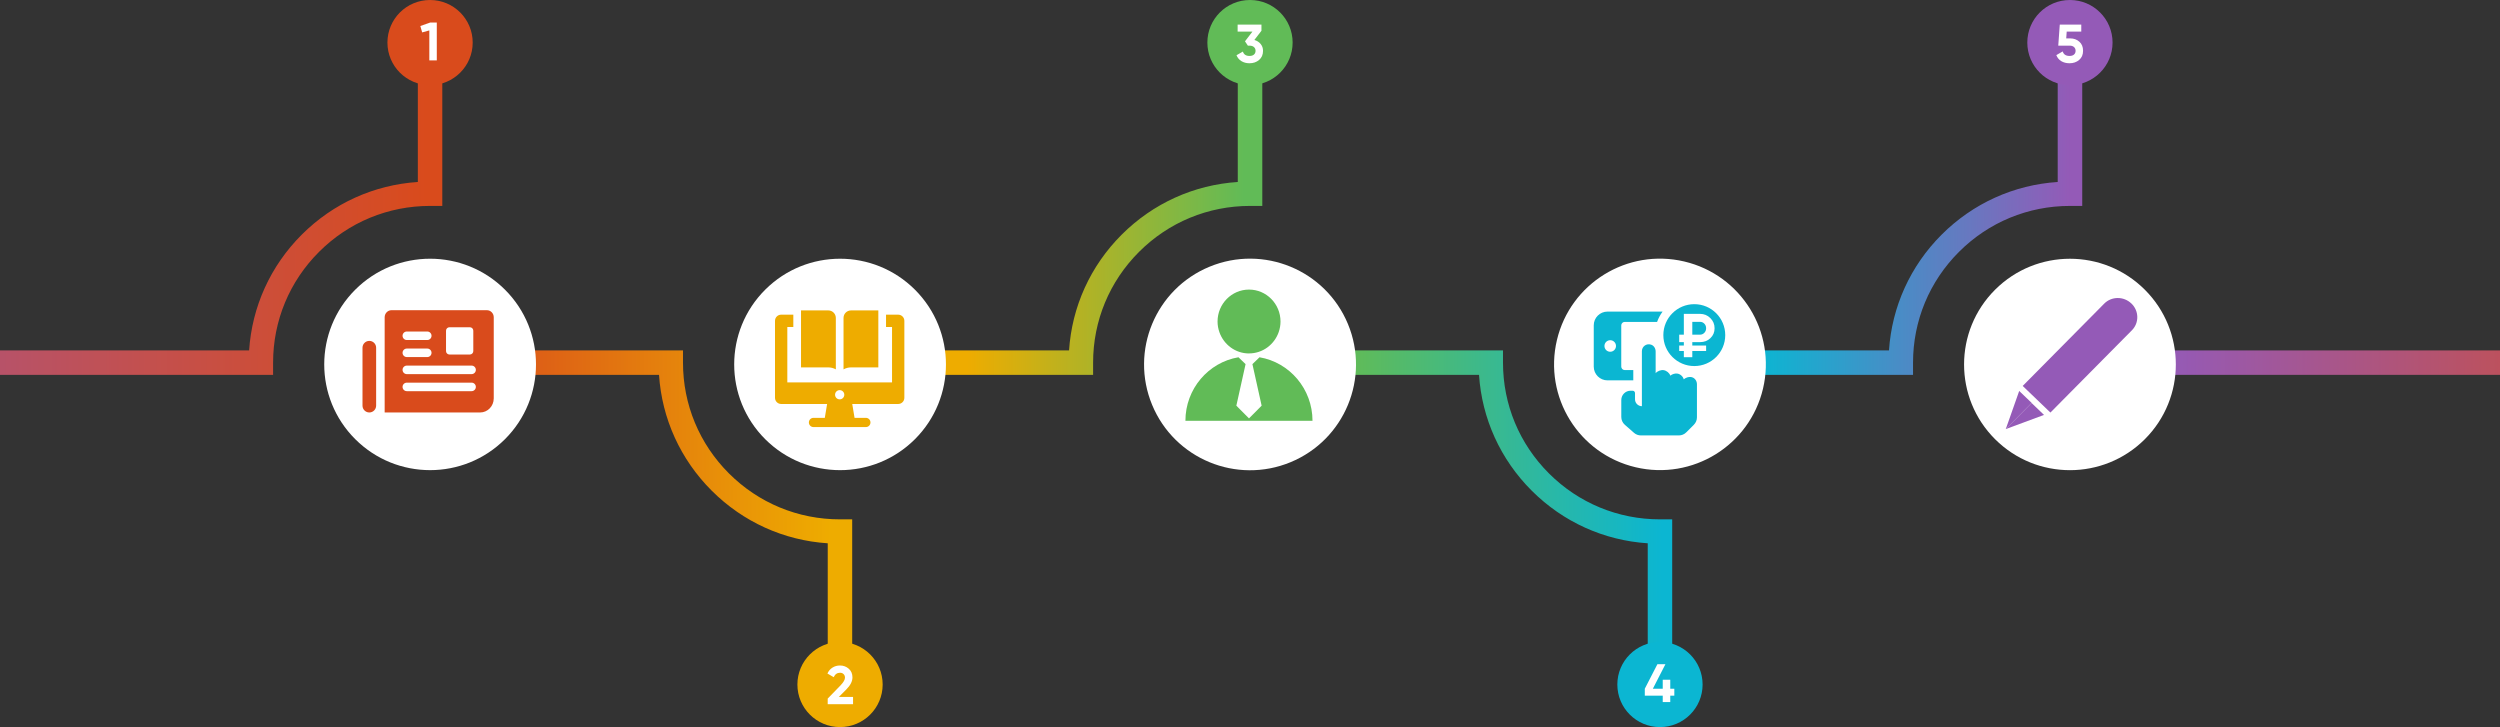
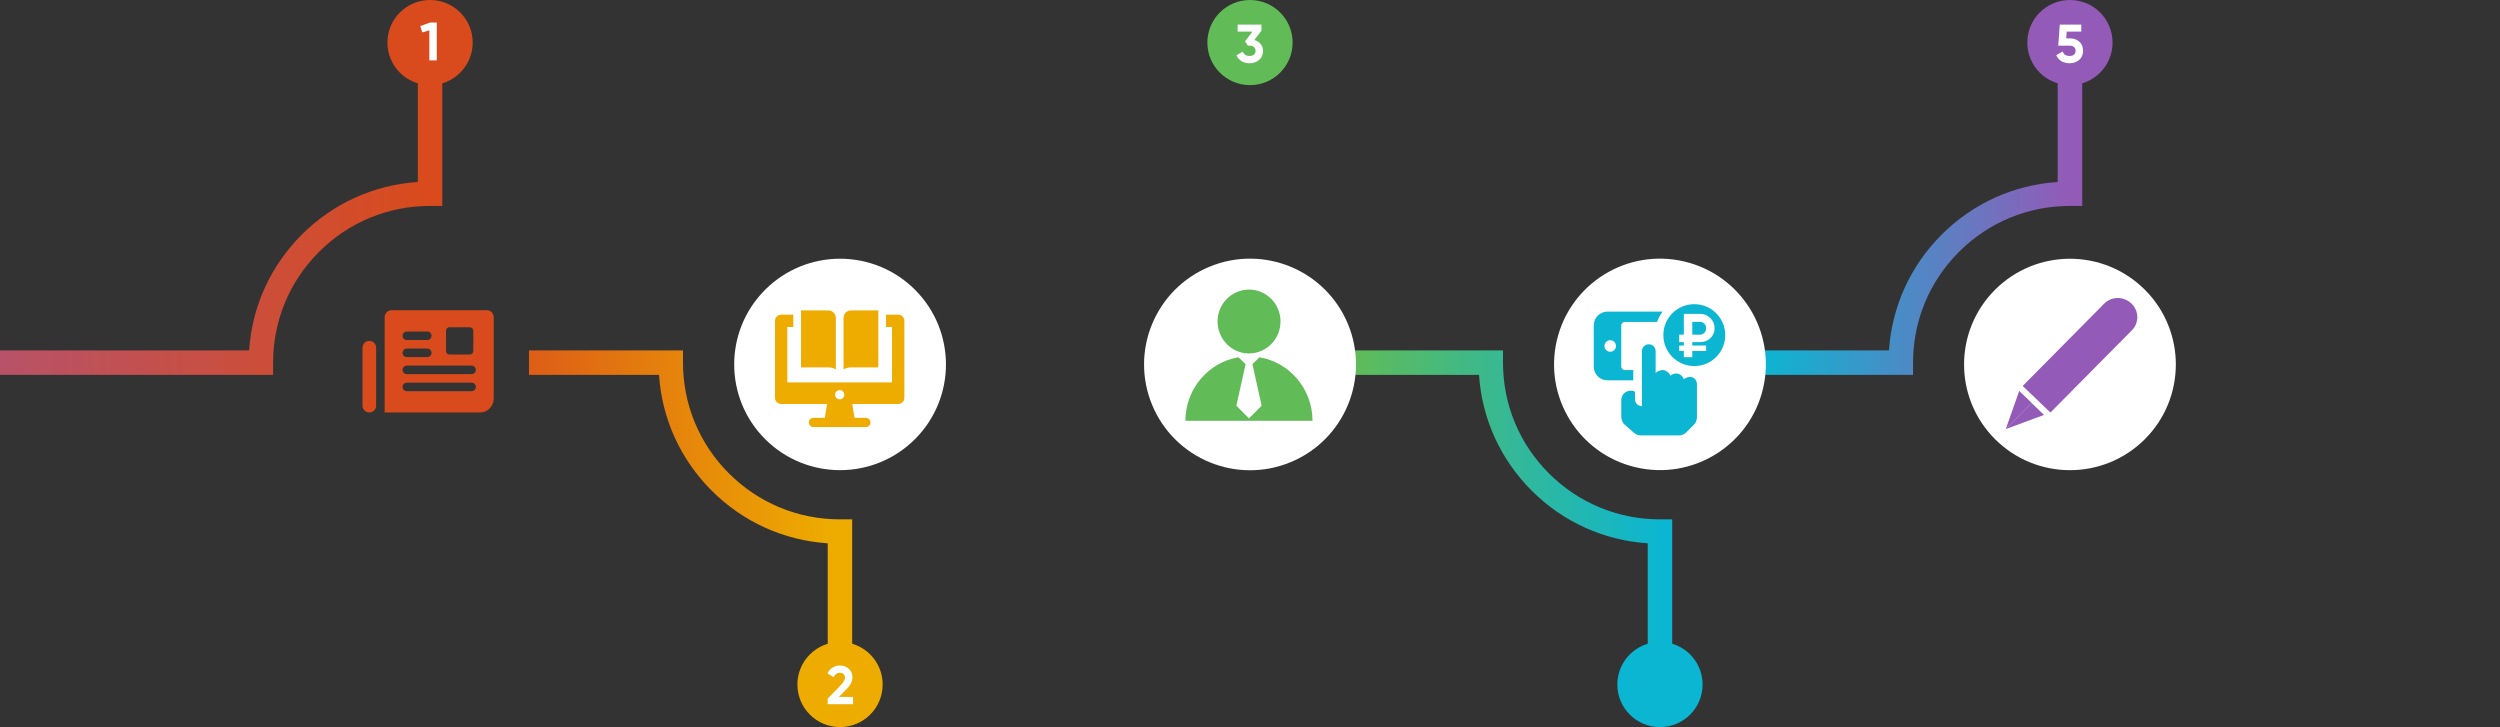
<svg xmlns="http://www.w3.org/2000/svg" width="1200" height="349" viewBox="0 0 1200 349" fill="none">
  <rect x="0" y="0" width="1200" height="349" fill="#333333" stroke="none" />
  <path d="M327.869 168.203H253.899V179.926H316.329C317.705 200.926 326.595 220.52 341.623 235.525C356.686 250.563 376.277 259.405 397.311 260.779V328.569H409.052V249.29H403.182C383.054 249.29 364.133 241.453 349.909 227.252C335.686 213.051 327.836 194.161 327.836 174.065V168.203H327.869Z" fill="url(#paint0_linear_1652_11677)" />
  <path d="M999.44 19.493H987.699V87.35C966.665 88.723 947.04 97.599 932.011 112.604C916.982 127.609 908.092 147.203 906.717 168.203H844.287V179.926H918.257V174.064C918.257 153.968 926.107 135.078 940.331 120.877C954.555 106.676 973.475 98.838 993.603 98.838H999.473V19.459L999.44 19.493Z" fill="url(#paint1_linear_1652_11677)" />
-   <path d="M605.871 19.493H594.129V87.35C573.096 88.723 553.471 97.599 538.442 112.604C523.379 127.643 514.523 147.203 513.148 168.203H450.717V179.926H524.688V174.064C524.688 153.968 532.538 135.078 546.761 120.877C560.985 106.676 579.905 98.838 600.033 98.838H605.904V19.459L605.871 19.493Z" fill="url(#paint2_linear_1652_11677)" />
-   <path d="M1229 179.926H1040.06V168.203H1229V179.926Z" fill="url(#paint3_linear_1652_11677)" />
  <path d="M721.472 168.203H647.502V179.926H709.932C711.308 200.926 720.198 220.52 735.226 235.525C750.289 250.563 769.88 259.405 790.914 260.779V328.569H802.655V249.29H796.785C776.657 249.29 757.736 241.453 743.512 227.252C729.289 213.051 721.439 194.161 721.439 174.065V168.203H721.472Z" fill="url(#paint4_linear_1652_11677)" />
  <path d="M212.301 19.493H200.56V87.35C179.526 88.723 159.901 97.599 144.872 112.604C129.81 127.643 120.954 147.203 119.578 168.203H-29V179.926H131.085V174.064C131.085 153.968 138.935 135.078 153.158 120.877C167.382 106.676 186.303 98.838 206.431 98.838H212.301V19.459V19.493Z" fill="url(#paint5_linear_1652_11677)" />
-   <path d="M242.391 210.807C262.239 190.991 262.239 158.863 242.391 139.047C222.544 119.23 190.364 119.23 170.517 139.047C150.669 158.863 150.669 190.991 170.517 210.807C190.364 230.623 222.544 230.623 242.391 210.807Z" fill="white" />
  <path d="M177.273 163.623C175.473 163.623 174 165.096 174 166.896V194.714C174 196.514 175.473 197.987 177.273 197.987C179.073 197.987 180.545 196.514 180.545 194.714V166.896C180.545 165.096 179.073 163.623 177.273 163.623Z" fill="#D94B1C" />
  <path d="M233.727 148.896H187.909C186.109 148.896 184.636 150.418 184.636 152.283V197.987H230.454C234.071 197.987 237 194.96 237 191.212V152.283C237 150.418 235.527 148.896 233.727 148.896ZM214.091 158.714C214.091 157.814 214.827 157.078 215.727 157.078H225.545C226.445 157.078 227.182 157.814 227.182 158.714V168.532C227.182 169.432 226.445 170.169 225.545 170.169H215.727C214.827 170.169 214.091 169.432 214.091 168.532V158.714ZM195.273 159.123H205.091C206.22 159.123 207.136 160.04 207.136 161.169C207.136 162.298 206.22 163.214 205.091 163.214H195.273C194.144 163.214 193.227 162.298 193.227 161.169C193.227 160.04 194.144 159.123 195.273 159.123ZM195.273 167.305H205.091C206.22 167.305 207.136 168.221 207.136 169.351C207.136 170.48 206.22 171.396 205.091 171.396H195.273C194.144 171.396 193.227 170.48 193.227 169.351C193.227 168.221 194.144 167.305 195.273 167.305ZM226.363 187.76H195.273C194.144 187.76 193.227 186.843 193.227 185.714C193.227 184.585 194.144 183.669 195.273 183.669H226.363C227.493 183.669 228.409 184.585 228.409 185.714C228.409 186.843 227.493 187.76 226.363 187.76ZM226.363 179.578H195.273C194.144 179.578 193.227 178.661 193.227 177.532C193.227 176.403 194.144 175.487 195.273 175.487H226.363C227.493 175.487 228.409 176.403 228.409 177.532C228.409 178.661 227.493 179.578 226.363 179.578Z" fill="#D94B1C" />
  <path d="M439.172 210.811C459.02 190.995 459.02 158.867 439.172 139.05C419.324 119.234 387.145 119.234 367.297 139.05C347.45 158.867 347.45 190.995 367.297 210.811C387.145 230.627 419.324 230.627 439.172 210.811Z" fill="white" />
  <path d="M431.134 151.04H425.295V156.953H428.177V183.564H377.913V156.953H380.796V151.04H374.957C373.331 151.04 372 152.356 372 153.997V190.956C372 192.582 373.331 193.912 374.957 193.912H397.014L395.905 200.565H390.479C389.252 200.565 388.262 201.555 388.262 202.782C388.262 204.009 389.252 205 390.479 205H415.611C416.838 205 417.829 204.009 417.829 202.782C417.829 201.555 416.838 200.565 415.611 200.565H410.186L409.077 193.912H431.134C432.76 193.912 434.091 192.582 434.091 190.956V153.997C434.091 152.371 432.76 151.04 431.134 151.04ZM403.045 191.695C401.818 191.695 400.828 190.704 400.828 189.477C400.828 188.25 401.818 187.26 403.045 187.26C404.272 187.26 405.263 188.25 405.263 189.477C405.263 190.704 404.272 191.695 403.045 191.695Z" fill="#EEAC00" />
  <path d="M397.605 149H384.492V176.35H397.605C398.891 176.35 400.118 176.69 401.198 177.296V152.607C401.198 150.626 399.586 149 397.605 149ZM408.486 149C406.505 149 404.893 150.611 404.893 152.592V177.296C405.973 176.69 407.2 176.35 408.486 176.35H421.599V149H408.486Z" fill="#EEAC00" />
  <path d="M619.479 221.85C645.428 211.118 657.751 181.416 647.002 155.508C636.254 129.6 606.504 117.297 580.555 128.028C554.605 138.76 542.283 168.462 553.031 194.37C563.78 220.278 593.53 232.581 619.479 221.85Z" fill="white" />
  <path d="M599.535 169.64C606.128 169.64 611.724 165.346 613.788 159.367C614.33 157.788 614.645 156.103 614.645 154.329C614.645 145.866 607.877 139 599.535 139C591.193 139 584.425 145.866 584.425 154.329C584.425 156.156 584.757 157.895 585.334 159.509C587.433 165.417 592.994 169.657 599.535 169.657V169.64ZM604.572 171.485L601.161 174.785L605.586 194.726L599.517 200.829L593.449 194.726L597.874 174.785L594.463 171.485C580.018 173.933 569 186.654 569 202H630C630 186.654 618.982 173.915 604.537 171.485H604.572Z" fill="#61BB57" />
  <path d="M846.244 186.559C852.692 159.284 835.773 131.955 808.455 125.517C781.137 119.08 753.764 135.972 747.316 163.247C740.869 190.522 757.787 217.851 785.106 224.288C812.424 230.726 839.797 213.834 846.244 186.559Z" fill="white" />
  <path d="M813.261 146C805.058 146 798.406 152.652 798.406 160.855C798.406 169.058 805.058 175.709 813.261 175.709C821.464 175.709 828.116 169.058 828.116 160.855C828.116 152.652 821.48 146 813.261 146ZM820.985 162.324C819.665 163.595 817.998 164.222 816.001 164.222H812.304V165.872H818.939V168.48H812.304V171.451H808.243V168.48H806.015V165.872H808.243V164.222H806.015V160.64H808.243V150.654H816.001C817.948 150.654 819.615 151.331 820.952 152.668C822.322 154.022 822.999 155.639 822.999 157.554C822.999 159.468 822.339 161.036 820.985 162.324ZM816.001 154.484H812.304V160.64H816.001C816.826 160.64 817.519 160.343 818.08 159.749C818.658 159.155 818.939 158.412 818.939 157.554C818.939 156.695 818.658 155.953 818.08 155.358C817.519 154.781 816.826 154.484 816.001 154.484Z" fill="#0BB6D2" />
  <path d="M811.776 180.974C810.554 180.776 809.168 181.255 808.194 182.08C807.864 180.71 806.56 179.555 805.174 179.324C804.018 179.142 802.698 179.555 801.757 180.314C801.328 178.994 799.925 177.904 798.572 177.673C797.268 177.459 795.485 178.152 794.709 179.126V168.694C794.709 167.258 793.868 165.856 792.481 165.426C790.203 164.7 788.107 166.384 788.107 168.562V194.971C786.292 194.971 784.806 193.485 784.806 191.67V188.682C784.806 188.055 784.295 187.543 783.667 187.543H782.677C780.218 187.543 778.221 189.54 778.221 192V200.153C778.221 201.573 778.831 202.943 779.904 203.883L784.344 207.779C785.252 208.571 786.407 209 787.612 209H805.883C807.204 209 808.458 208.472 809.382 207.548L813.08 203.85C814.004 202.926 814.532 201.655 814.532 200.351V184.424C814.532 182.773 813.41 181.255 811.792 180.991L811.776 180.974ZM783.981 177.624H779.855C778.947 177.624 778.204 176.881 778.204 175.973V156.167C778.204 155.259 778.947 154.516 779.855 154.516H795.403C796.046 152.734 796.938 151.067 798.043 149.565H771.602C767.954 149.565 765 152.519 765 156.167V175.973C765 179.621 767.954 182.575 771.602 182.575H783.981V177.624ZM772.906 168.843C771.371 168.843 770.133 167.605 770.133 166.07C770.133 164.535 771.371 163.297 772.906 163.297C774.441 163.297 775.679 164.535 775.679 166.07C775.679 167.605 774.441 168.843 772.906 168.843Z" fill="#0BB6D2" />
  <path d="M1029.52 210.822C1049.36 191.006 1049.36 158.878 1029.52 139.061C1009.67 119.245 977.488 119.245 957.641 139.061C937.793 158.878 937.793 191.006 957.641 210.822C977.488 230.638 1009.67 230.638 1029.52 210.822Z" fill="white" />
  <path d="M1023.05 145.673C1019.38 142.147 1013.55 142.178 1010.02 145.742L1005.51 150.302L970.893 185.25L977.526 191.619L984.199 198.026L1018.81 163.078L1023.33 158.518C1026.86 154.954 1026.75 149.198 1023.07 145.673L1023.05 145.673Z" fill="#945AB7" />
  <path d="M975.152 193.433L962.732 205.951L962.732 205.97L981.127 199.16L975.152 193.433Z" fill="#945AB7" />
  <path d="M975.203 193.396L969.216 187.66L963.677 203.392L962.76 205.975L975.203 193.396Z" fill="#945AB7" />
  <path d="M226.894 20.431C226.894 9.144 217.735 2.16177e-05 206.43 2.16177e-05C195.125 2.16177e-05 185.967 9.144 185.967 20.431C185.967 31.718 195.125 40.862 206.43 40.862C217.735 40.862 226.894 31.718 226.894 20.431Z" fill="#D94B1C" />
  <path d="M403.215 308.138C414.517 308.138 423.679 317.285 423.679 328.569C423.679 339.853 414.517 349 403.215 349C391.914 349 382.752 339.853 382.752 328.569C382.752 317.285 391.914 308.138 403.215 308.138Z" fill="#EEAC00" />
  <path d="M620.464 20.431C620.464 9.144 611.305 2.16177e-05 600 2.16177e-05C588.695 2.16177e-05 579.537 9.144 579.537 20.431C579.537 31.718 588.695 40.862 600 40.862C611.305 40.862 620.464 31.718 620.464 20.431Z" fill="#61BB57" />
  <path d="M796.785 308.138C808.086 308.138 817.248 317.285 817.248 328.569C817.248 339.853 808.086 349 796.785 349C785.483 349 776.321 339.853 776.321 328.569C776.321 317.285 785.483 308.138 796.785 308.138Z" fill="url(#paint6_linear_1652_11677)" />
  <path d="M1014.03 20.431C1014.03 9.144 1004.87 2.16177e-05 993.569 2.16177e-05C982.264 2.16177e-05 973.106 9.144 973.106 20.431C973.106 31.718 982.264 40.862 993.569 40.862C1004.87 40.862 1014.03 31.718 1014.03 20.431Z" fill="#945AB7" />
  <path d="M201.759 12.49L206.543 10.8H209.663V29H206.075V14.596L202.643 15.558L201.759 12.49Z" fill="white" />
  <path d="M409.464 338H397.296V335.322L403.51 328.926C404.896 327.453 405.59 326.239 405.59 325.286C405.59 324.575 405.364 324.003 404.914 323.57C404.48 323.137 403.917 322.92 403.224 322.92C401.837 322.92 400.823 323.631 400.182 325.052L397.166 323.284C397.72 322.053 398.526 321.109 399.584 320.45C400.658 319.774 401.854 319.436 403.172 319.436C404.818 319.436 406.231 319.956 407.41 320.996C408.588 322.019 409.178 323.405 409.178 325.156C409.178 327.045 408.181 328.987 406.188 330.98L402.626 334.542H409.464V338Z" fill="white" />
  <path d="M605.5 14.764L602.094 19.184C603.359 19.548 604.365 20.189 605.11 21.108C605.873 22.027 606.254 23.119 606.254 24.384C606.254 26.256 605.621 27.721 604.356 28.778C603.125 29.835 601.591 30.364 599.754 30.364C598.315 30.364 597.041 30.035 595.932 29.376C594.823 28.7 594.017 27.747 593.514 26.516L596.582 24.748C597.015 26.152 598.073 26.854 599.754 26.854C600.673 26.854 601.383 26.637 601.886 26.204C602.406 25.753 602.666 25.147 602.666 24.384C602.666 23.639 602.406 23.041 601.886 22.59C601.383 22.139 600.673 21.914 599.754 21.914H598.974L597.596 19.834L601.184 15.154H594.06V11.8H605.5V14.764Z" fill="white" />
-   <path d="M801.725 330.578H803.675V333.906H801.725V337H798.111V333.906H789.505V330.578L795.563 318.8H799.411L793.379 330.578H798.111V326.262H801.725V330.578Z" fill="white" />
  <path d="M991.786 18.43H993.658C995.426 18.43 996.899 18.959 998.078 20.016C999.274 21.056 999.872 22.512 999.872 24.384C999.872 26.256 999.239 27.721 997.974 28.778C996.743 29.835 995.209 30.364 993.372 30.364C991.881 30.364 990.573 30.035 989.446 29.376C988.337 28.7 987.531 27.729 987.028 26.464L990.096 24.67C990.529 26.126 991.621 26.854 993.372 26.854C994.291 26.854 995.001 26.637 995.504 26.204C996.024 25.753 996.284 25.147 996.284 24.384C996.284 23.639 996.033 23.041 995.53 22.59C995.027 22.139 994.343 21.914 993.476 21.914H987.964L988.692 11.8H999.014V15.154H992.02L991.786 18.43Z" fill="white" />
  <defs>
    <linearGradient id="paint0_linear_1652_11677" x1="219" y1="168" x2="399" y2="168" gradientUnits="userSpaceOnUse">
      <stop stop-color="#D94B1C" />
      <stop offset="1" stop-color="#EEAC00" />
    </linearGradient>
    <linearGradient id="paint1_linear_1652_11677" x1="844" y1="19" x2="994" y2="19" gradientUnits="userSpaceOnUse">
      <stop stop-color="#0BB6D2" />
      <stop offset="1" stop-color="#945AB7" />
    </linearGradient>
    <linearGradient id="paint2_linear_1652_11677" x1="464" y1="19" x2="597" y2="19" gradientUnits="userSpaceOnUse">
      <stop stop-color="#EEAC00" />
      <stop offset="1" stop-color="#61BB57" />
    </linearGradient>
    <linearGradient id="paint3_linear_1652_11677" x1="1040" y1="179.926" x2="1318" y2="180" gradientUnits="userSpaceOnUse">
      <stop stop-color="#945AB7" />
      <stop offset="1" stop-color="#D94B1C" />
    </linearGradient>
    <linearGradient id="paint4_linear_1652_11677" x1="648" y1="168" x2="798" y2="168" gradientUnits="userSpaceOnUse">
      <stop stop-color="#61BB57" />
      <stop offset="1" stop-color="#0BB6D2" />
    </linearGradient>
    <linearGradient id="paint5_linear_1652_11677" x1="205" y1="19" x2="-211" y2="19" gradientUnits="userSpaceOnUse">
      <stop stop-color="#D94B1C" />
      <stop offset="1" stop-color="#945AB7" />
    </linearGradient>
    <linearGradient id="paint6_linear_1652_11677" x1="796.785" y1="349" x2="796.785" y2="308.138" gradientUnits="userSpaceOnUse">
      <stop stop-color="#0BB6D2" />
      <stop offset="1" stop-color="#0BB6D2" />
    </linearGradient>
  </defs>
</svg>